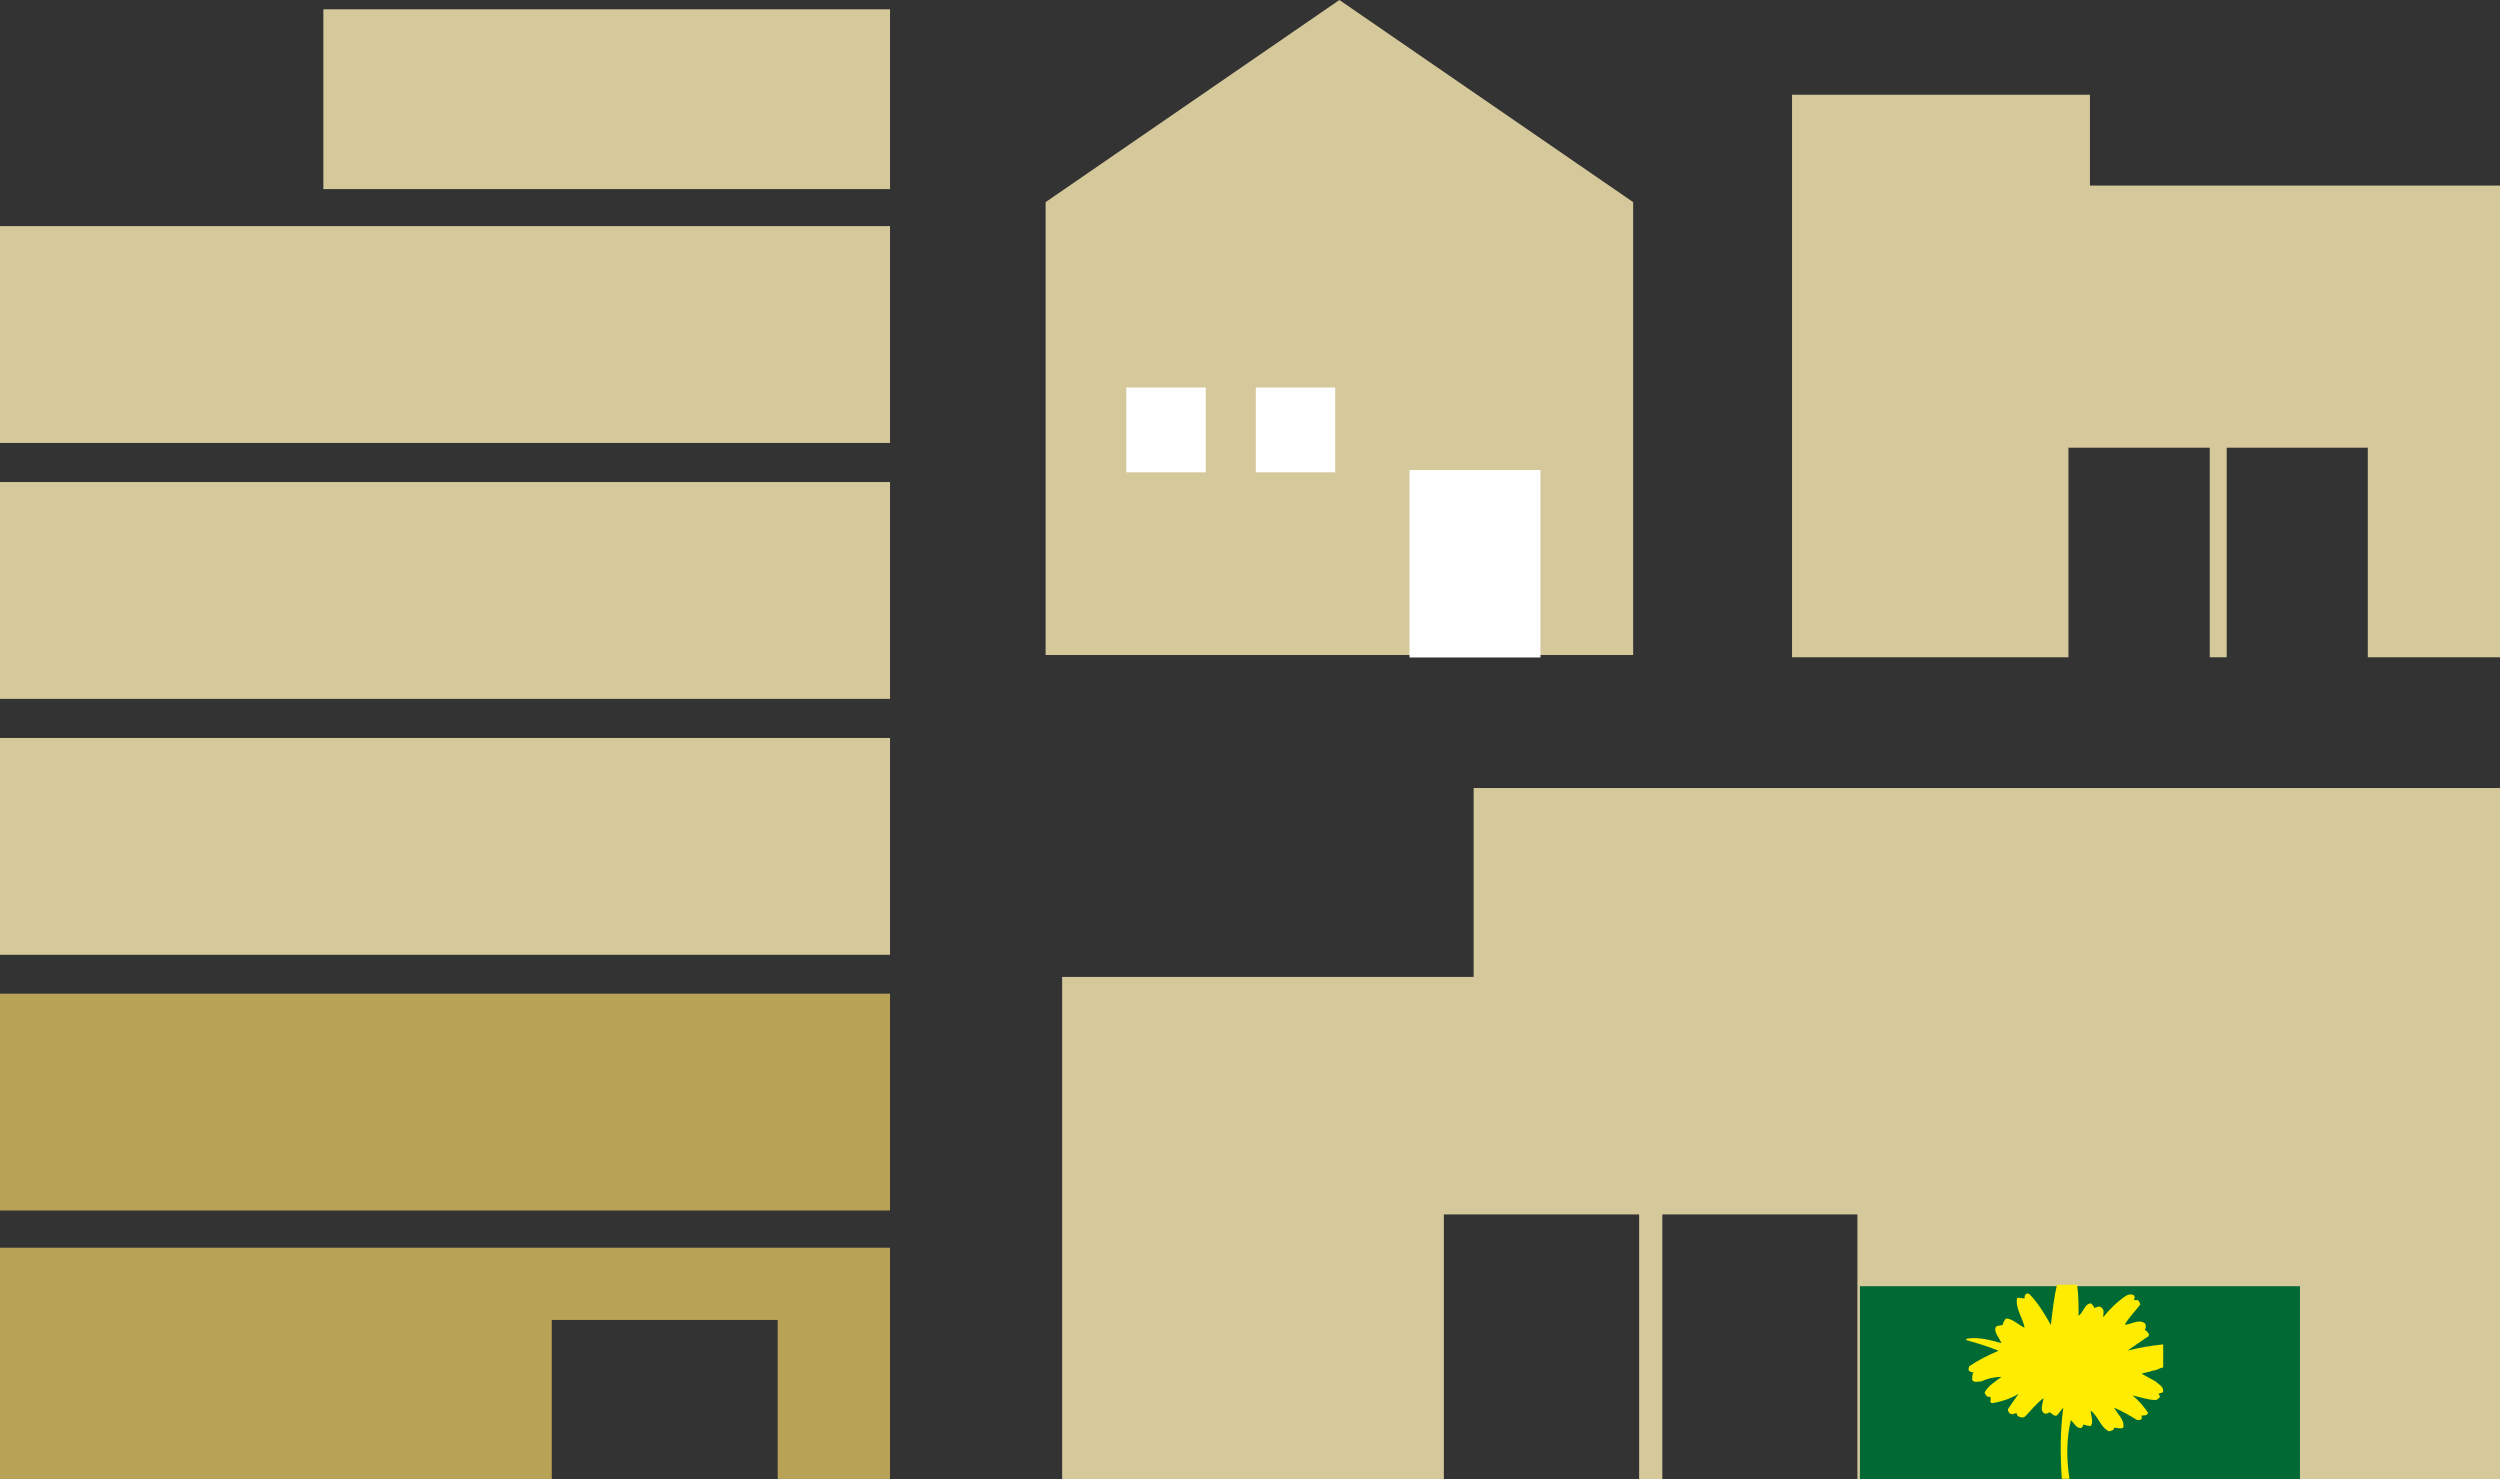
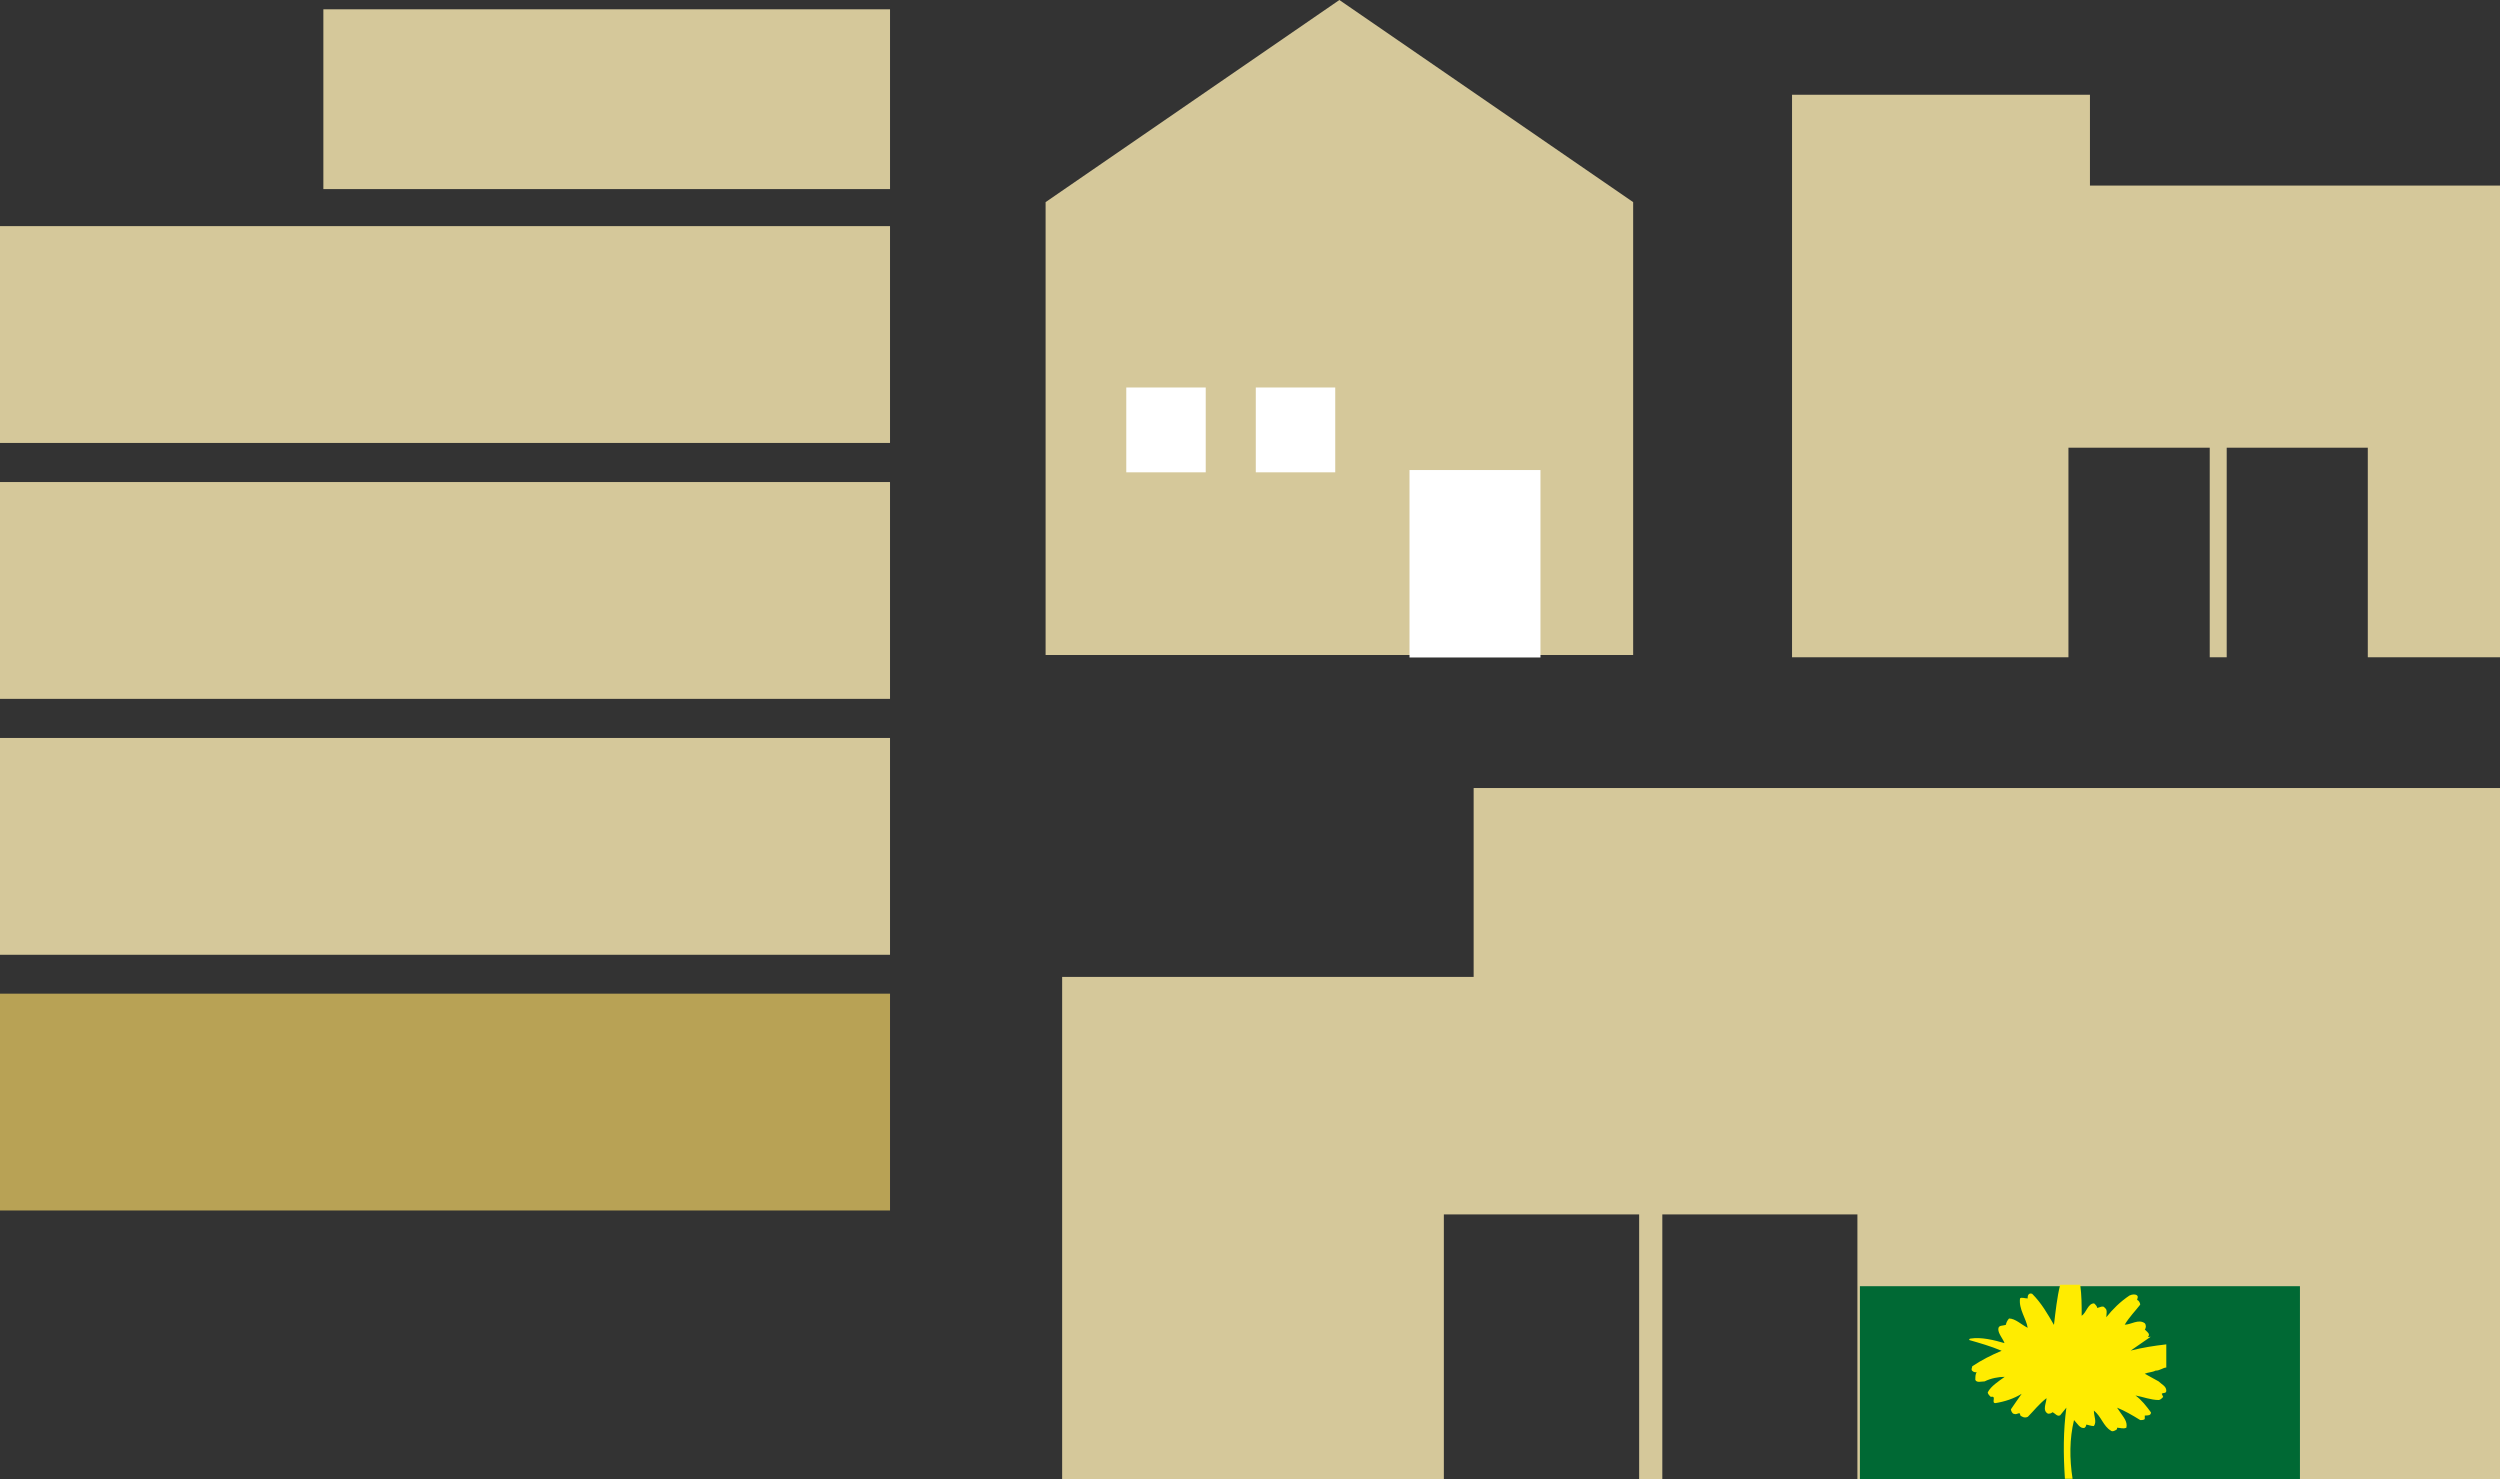
<svg xmlns="http://www.w3.org/2000/svg" id="Layer_2" data-name="Layer 2" viewBox="0 0 120.84 71.51">
  <rect x="0" y="0" width="120.84" height="71.51" fill="#333333" stroke="none" />
  <defs>
    <style>
      .cls-1 {
        fill: #006934;
      }

      .cls-1, .cls-2, .cls-3, .cls-4, .cls-5 {
        stroke-width: 0px;
      }

      .cls-2 {
        fill: #ffec00;
      }

      .cls-3 {
        fill: #b8a255;
      }

      .cls-4 {
        fill: #d5c89a;
      }

      .cls-5 {
        fill: #fff;
      }
    </style>
  </defs>
  <g id="_固定" data-name="固定">
    <g>
      <g id="_パス_17032" data-name="パス 17032">
        <polygon class="cls-4" points="120.84 38.09 120.84 71.51 89.78 71.51 89.78 58.7 80.35 58.7 80.35 71.51 79.23 71.51 79.23 58.7 69.79 58.7 69.79 71.51 51.34 71.51 51.34 47.22 71.23 47.22 71.23 38.09 120.84 38.09" />
      </g>
      <g id="_長方形_289" data-name="長方形 289">
        <rect class="cls-4" y="23.3" width="43.02" height="10.48" />
      </g>
      <g id="_パス_17029" data-name="パス 17029">
-         <polygon class="cls-3" points="43.02 71.51 37.59 71.51 37.59 63.8 26.67 63.8 26.67 71.51 0 71.51 0 60.31 43.02 60.31 43.02 71.51" />
-       </g>
+         </g>
      <g id="_長方形_290" data-name="長方形 290">
        <rect class="cls-3" y="48.03" width="43.02" height="10.48" />
      </g>
      <g id="_長方形_291" data-name="長方形 291">
        <rect class="cls-4" x="15.63" y=".45" width="27.39" height="8.69" />
      </g>
      <g id="_パス_17030" data-name="パス 17030">
        <rect class="cls-4" y="10.93" width="43.02" height="10.48" />
      </g>
      <g>
        <rect id="_長方形_292" data-name="長方形 292" class="cls-1" x="89.9" y="62.17" width="21.27" height="9.34" />
-         <path id="_パス_17031" data-name="パス 17031" class="cls-2" d="M103.82,64.63c.07-.07.07-.15,0-.22l-.15-.15c.07-.07.07-.22,0-.3-.3-.22-.67.07-.97.07.22-.37.52-.67.75-.97,0-.07-.07-.22-.15-.22h-.15c0-.07.07-.15,0-.22-.07-.07-.22-.07-.37,0h0c-.45.3-.82.67-1.12,1.05,0-.15.07-.37-.07-.45-.07-.15-.3,0-.37,0,0-.07-.07-.15-.15-.22-.3,0-.37.45-.6.6,0-.52,0-.97-.07-1.5h-.97c-.15.6-.22,1.27-.3,1.94-.3-.52-.6-1.05-1.05-1.5-.15-.07-.22.07-.22.15v.07c-.15,0-.3-.07-.37,0-.07.52.3.97.37,1.42-.3-.15-.6-.45-.9-.45-.07.07-.15.22-.15.3-.15.07-.37,0-.37.22s.22.45.3.67c-.52-.15-1.12-.3-1.64-.22-.07,0-.07.07-.07.07.52.15,1.05.3,1.57.52-.52.22-.97.45-1.42.75,0,.07-.07.15,0,.22.07.07.15.07.22.07-.07.07-.07.22-.07.37.07.15.3.07.45.07.3-.15.67-.22.97-.22-.3.22-.67.45-.82.75,0,.07.07.15.15.22.3-.07,0,.3.22.3.45-.07.9-.22,1.27-.45-.15.22-.37.52-.52.75,0,.07.07.22.15.22.15.07.3-.15.3.07.07.07.22.15.37.07.3-.3.52-.6.9-.9,0,.22-.22.6.07.75.07,0,.15,0,.22-.07.15.07.22.22.37.15l.3-.37c-.15,1.12-.15,2.24-.07,3.44h.37c-.15-.97-.15-1.94.07-2.84.15.15.3.45.52.37q.07-.07.07-.15c.07,0,.22.07.37.07.15-.22,0-.45,0-.75.37.3.45.75.82.97.07.07.22,0,.3-.07h0v-.07c.15,0,.3.07.45,0,.07-.3-.15-.52-.3-.75l-.15-.22c.37.15.75.37,1.12.6.07,0,.22,0,.22-.07v-.15c.15,0,.3,0,.3-.15-.22-.3-.45-.6-.75-.82.37.07.75.22,1.12.22.07,0,.15-.07.22-.15l-.07-.15c.07-.07.22,0,.22-.15,0-.22-.22-.3-.37-.45l-.67-.37c.15-.07.37-.07.52-.15.22,0,.37-.15.52-.15v-1.12c-.6.07-1.12.15-1.72.3l.97-.67Z" />
+         <path id="_パス_17031" data-name="パス 17031" class="cls-2" d="M103.82,64.63c.07-.07.07-.15,0-.22l-.15-.15c.07-.07.07-.22,0-.3-.3-.22-.67.07-.97.07.22-.37.52-.67.75-.97,0-.07-.07-.22-.15-.22c0-.07.07-.15,0-.22-.07-.07-.22-.07-.37,0h0c-.45.3-.82.67-1.12,1.05,0-.15.07-.37-.07-.45-.07-.15-.3,0-.37,0,0-.07-.07-.15-.15-.22-.3,0-.37.45-.6.6,0-.52,0-.97-.07-1.5h-.97c-.15.6-.22,1.27-.3,1.94-.3-.52-.6-1.05-1.05-1.5-.15-.07-.22.07-.22.15v.07c-.15,0-.3-.07-.37,0-.07.52.3.97.37,1.42-.3-.15-.6-.45-.9-.45-.07.07-.15.22-.15.3-.15.07-.37,0-.37.22s.22.45.3.67c-.52-.15-1.12-.3-1.64-.22-.07,0-.07.07-.07.07.52.15,1.05.3,1.57.52-.52.22-.97.45-1.42.75,0,.07-.07.15,0,.22.07.07.15.07.22.07-.07.07-.07.22-.07.37.07.15.3.07.45.07.3-.15.67-.22.97-.22-.3.22-.67.45-.82.75,0,.07.07.15.15.22.3-.07,0,.3.22.3.45-.07.9-.22,1.27-.45-.15.22-.37.52-.52.75,0,.07.07.22.15.22.15.07.3-.15.3.07.07.07.22.15.37.07.3-.3.52-.6.9-.9,0,.22-.22.6.07.75.07,0,.15,0,.22-.07.15.07.22.22.37.15l.3-.37c-.15,1.12-.15,2.24-.07,3.44h.37c-.15-.97-.15-1.94.07-2.84.15.15.3.45.52.37q.07-.07.07-.15c.07,0,.22.07.37.07.15-.22,0-.45,0-.75.37.3.45.75.82.97.07.07.22,0,.3-.07h0v-.07c.15,0,.3.07.45,0,.07-.3-.15-.52-.3-.75l-.15-.22c.37.15.75.37,1.12.6.07,0,.22,0,.22-.07v-.15c.15,0,.3,0,.3-.15-.22-.3-.45-.6-.75-.82.37.07.75.22,1.12.22.07,0,.15-.07.22-.15l-.07-.15c.07-.07.22,0,.22-.15,0-.22-.22-.3-.37-.45l-.67-.37c.15-.07.37-.07.52-.15.22,0,.37-.15.52-.15v-1.12c-.6.07-1.12.15-1.72.3l.97-.67Z" />
      </g>
      <g id="_長方形_293" data-name="長方形 293">
        <rect class="cls-4" y="35.67" width="43.02" height="10.48" />
      </g>
      <g id="_パス_17032-2" data-name="パス 17032">
        <polygon class="cls-4" points="120.84 8.97 120.84 31.77 114.45 31.77 114.45 21.64 107.63 21.64 107.63 31.77 106.81 31.77 106.81 21.64 99.98 21.64 99.98 31.77 86.62 31.77 86.62 4.58 101.02 4.58 101.02 8.97 120.84 8.97" />
      </g>
      <g>
        <g id="_パス_17045" data-name="パス 17045">
          <polygon class="cls-4" points="78.94 31.66 50.54 31.66 50.54 9.77 64.74 0 78.94 9.77 78.94 31.66" />
        </g>
        <rect id="_長方形_302" data-name="長方形 302" class="cls-5" x="54.44" y="18.73" width="3.84" height="4.1" />
        <rect id="_長方形_303" data-name="長方形 303" class="cls-5" x="60.7" y="18.73" width="3.84" height="4.1" />
        <rect id="_長方形_304" data-name="長方形 304" class="cls-5" x="68.13" y="22.72" width="6.33" height="9.06" />
      </g>
    </g>
  </g>
</svg>